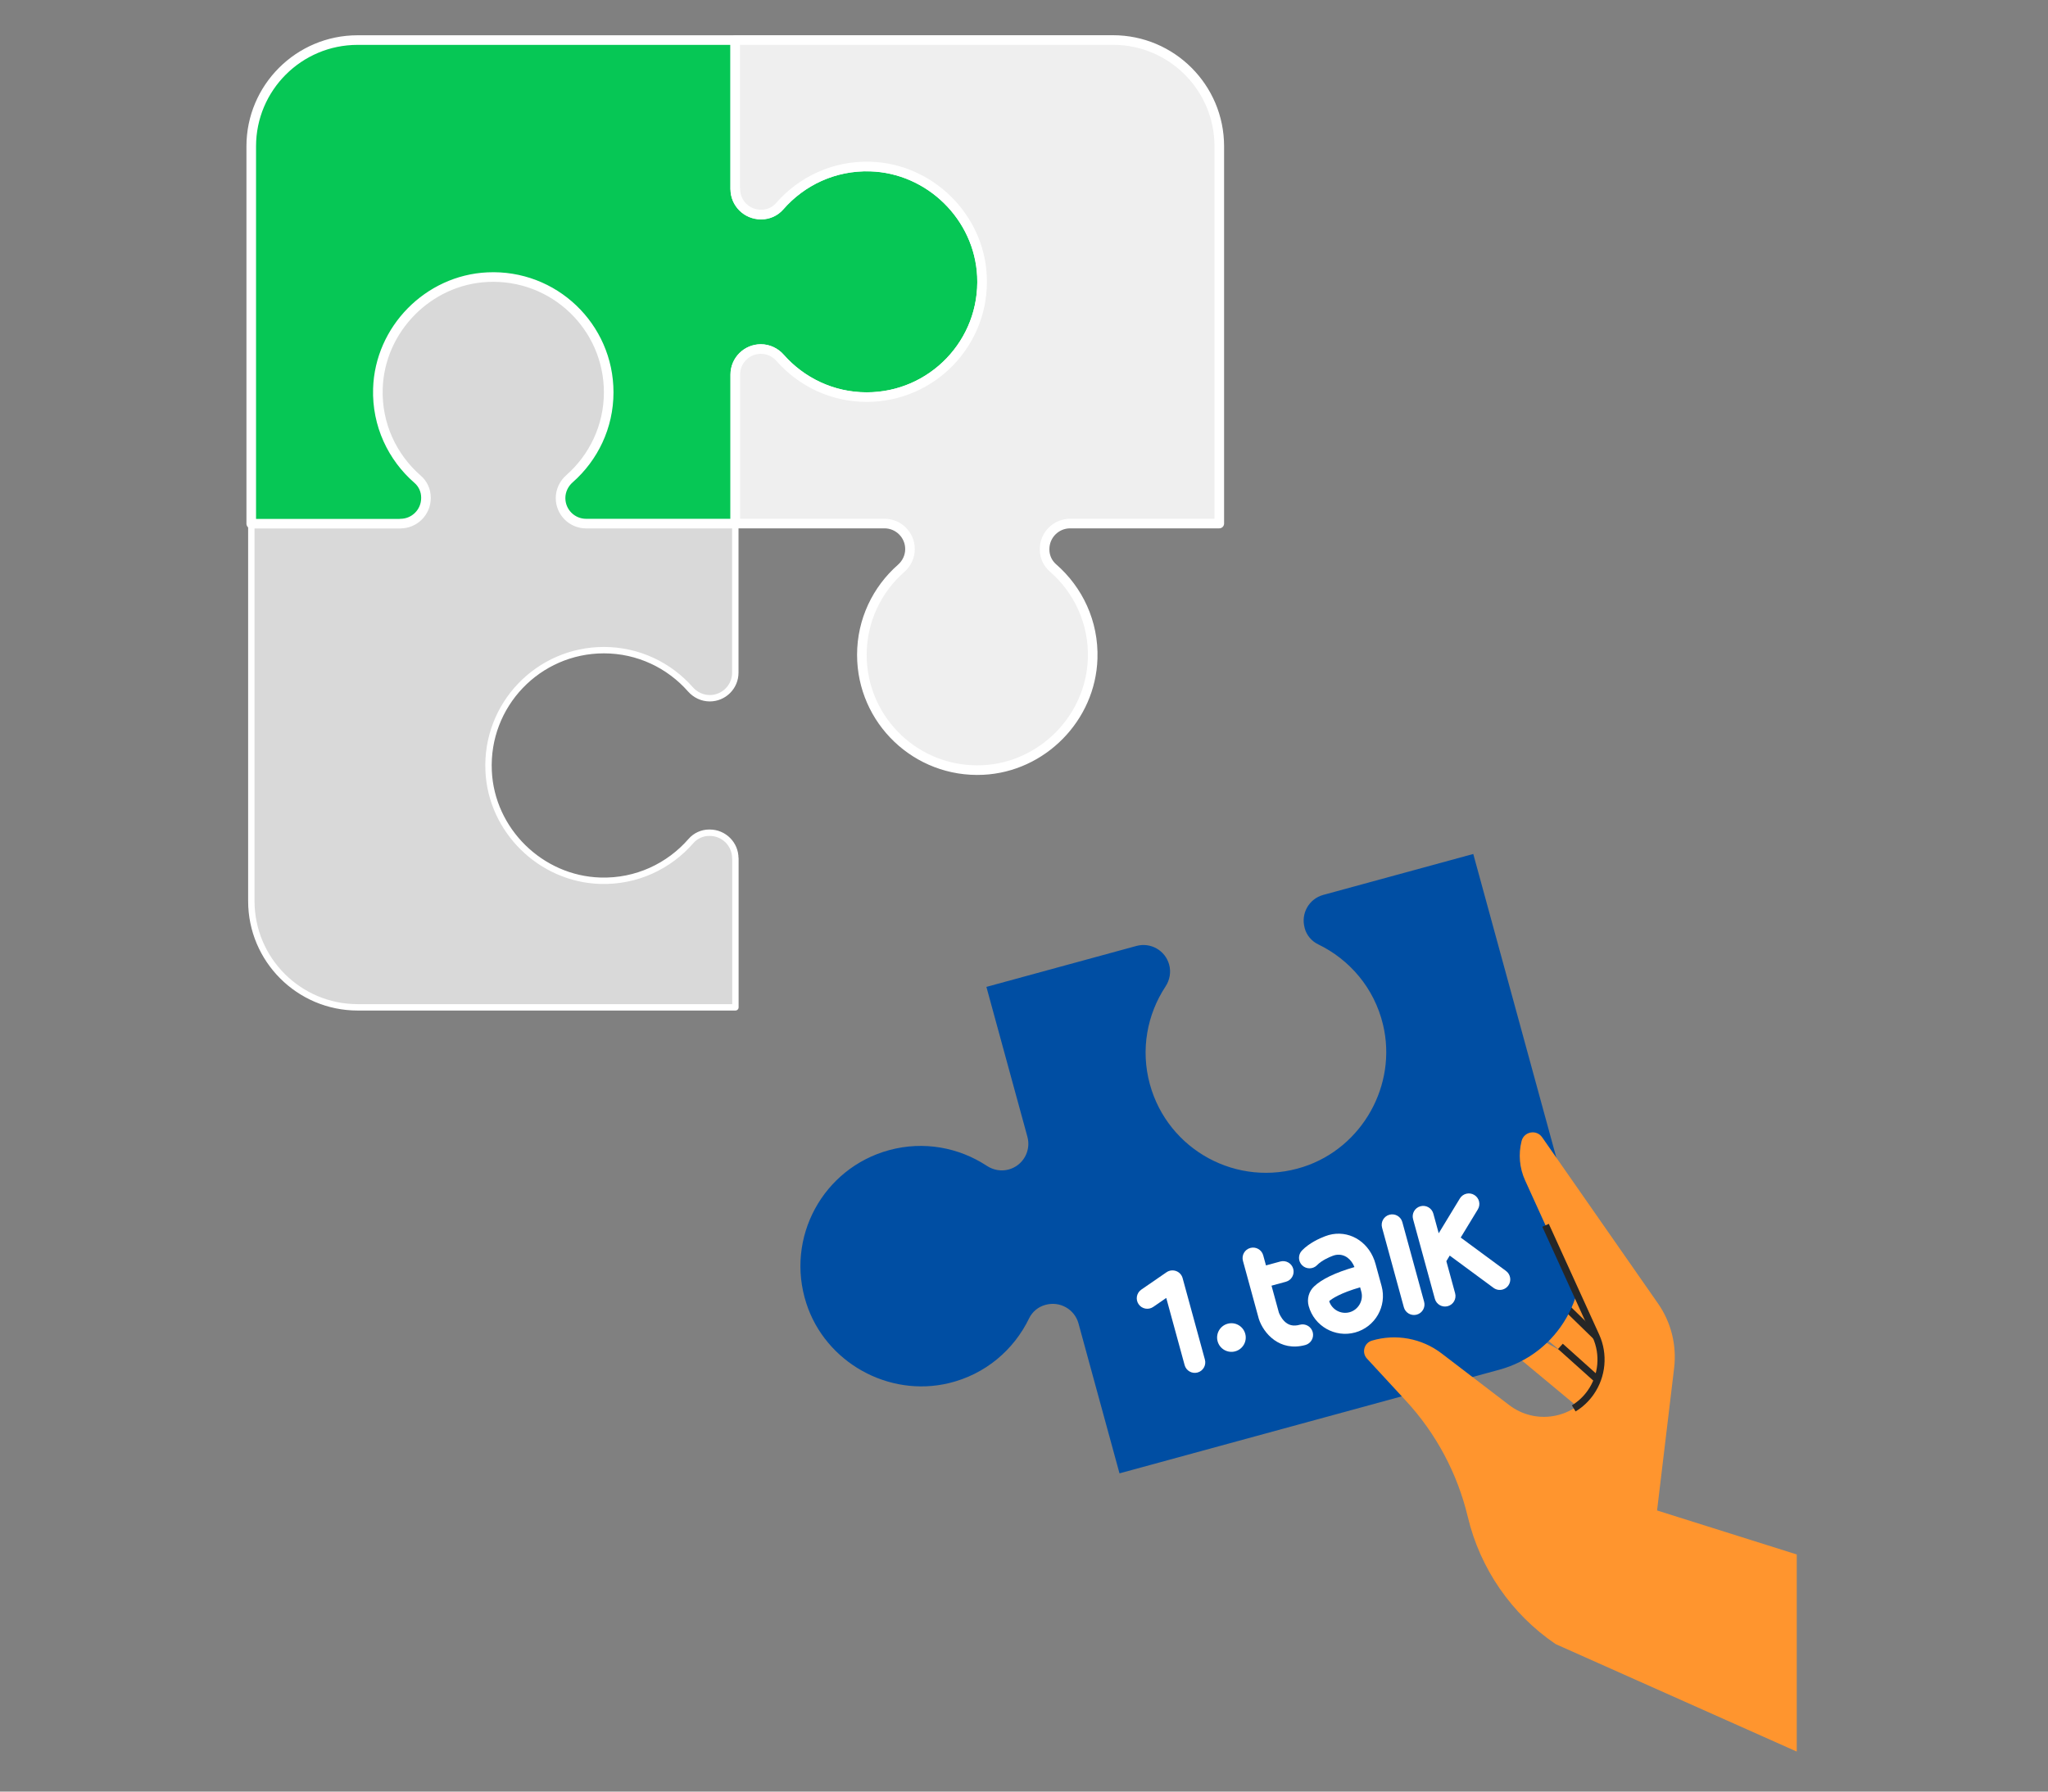
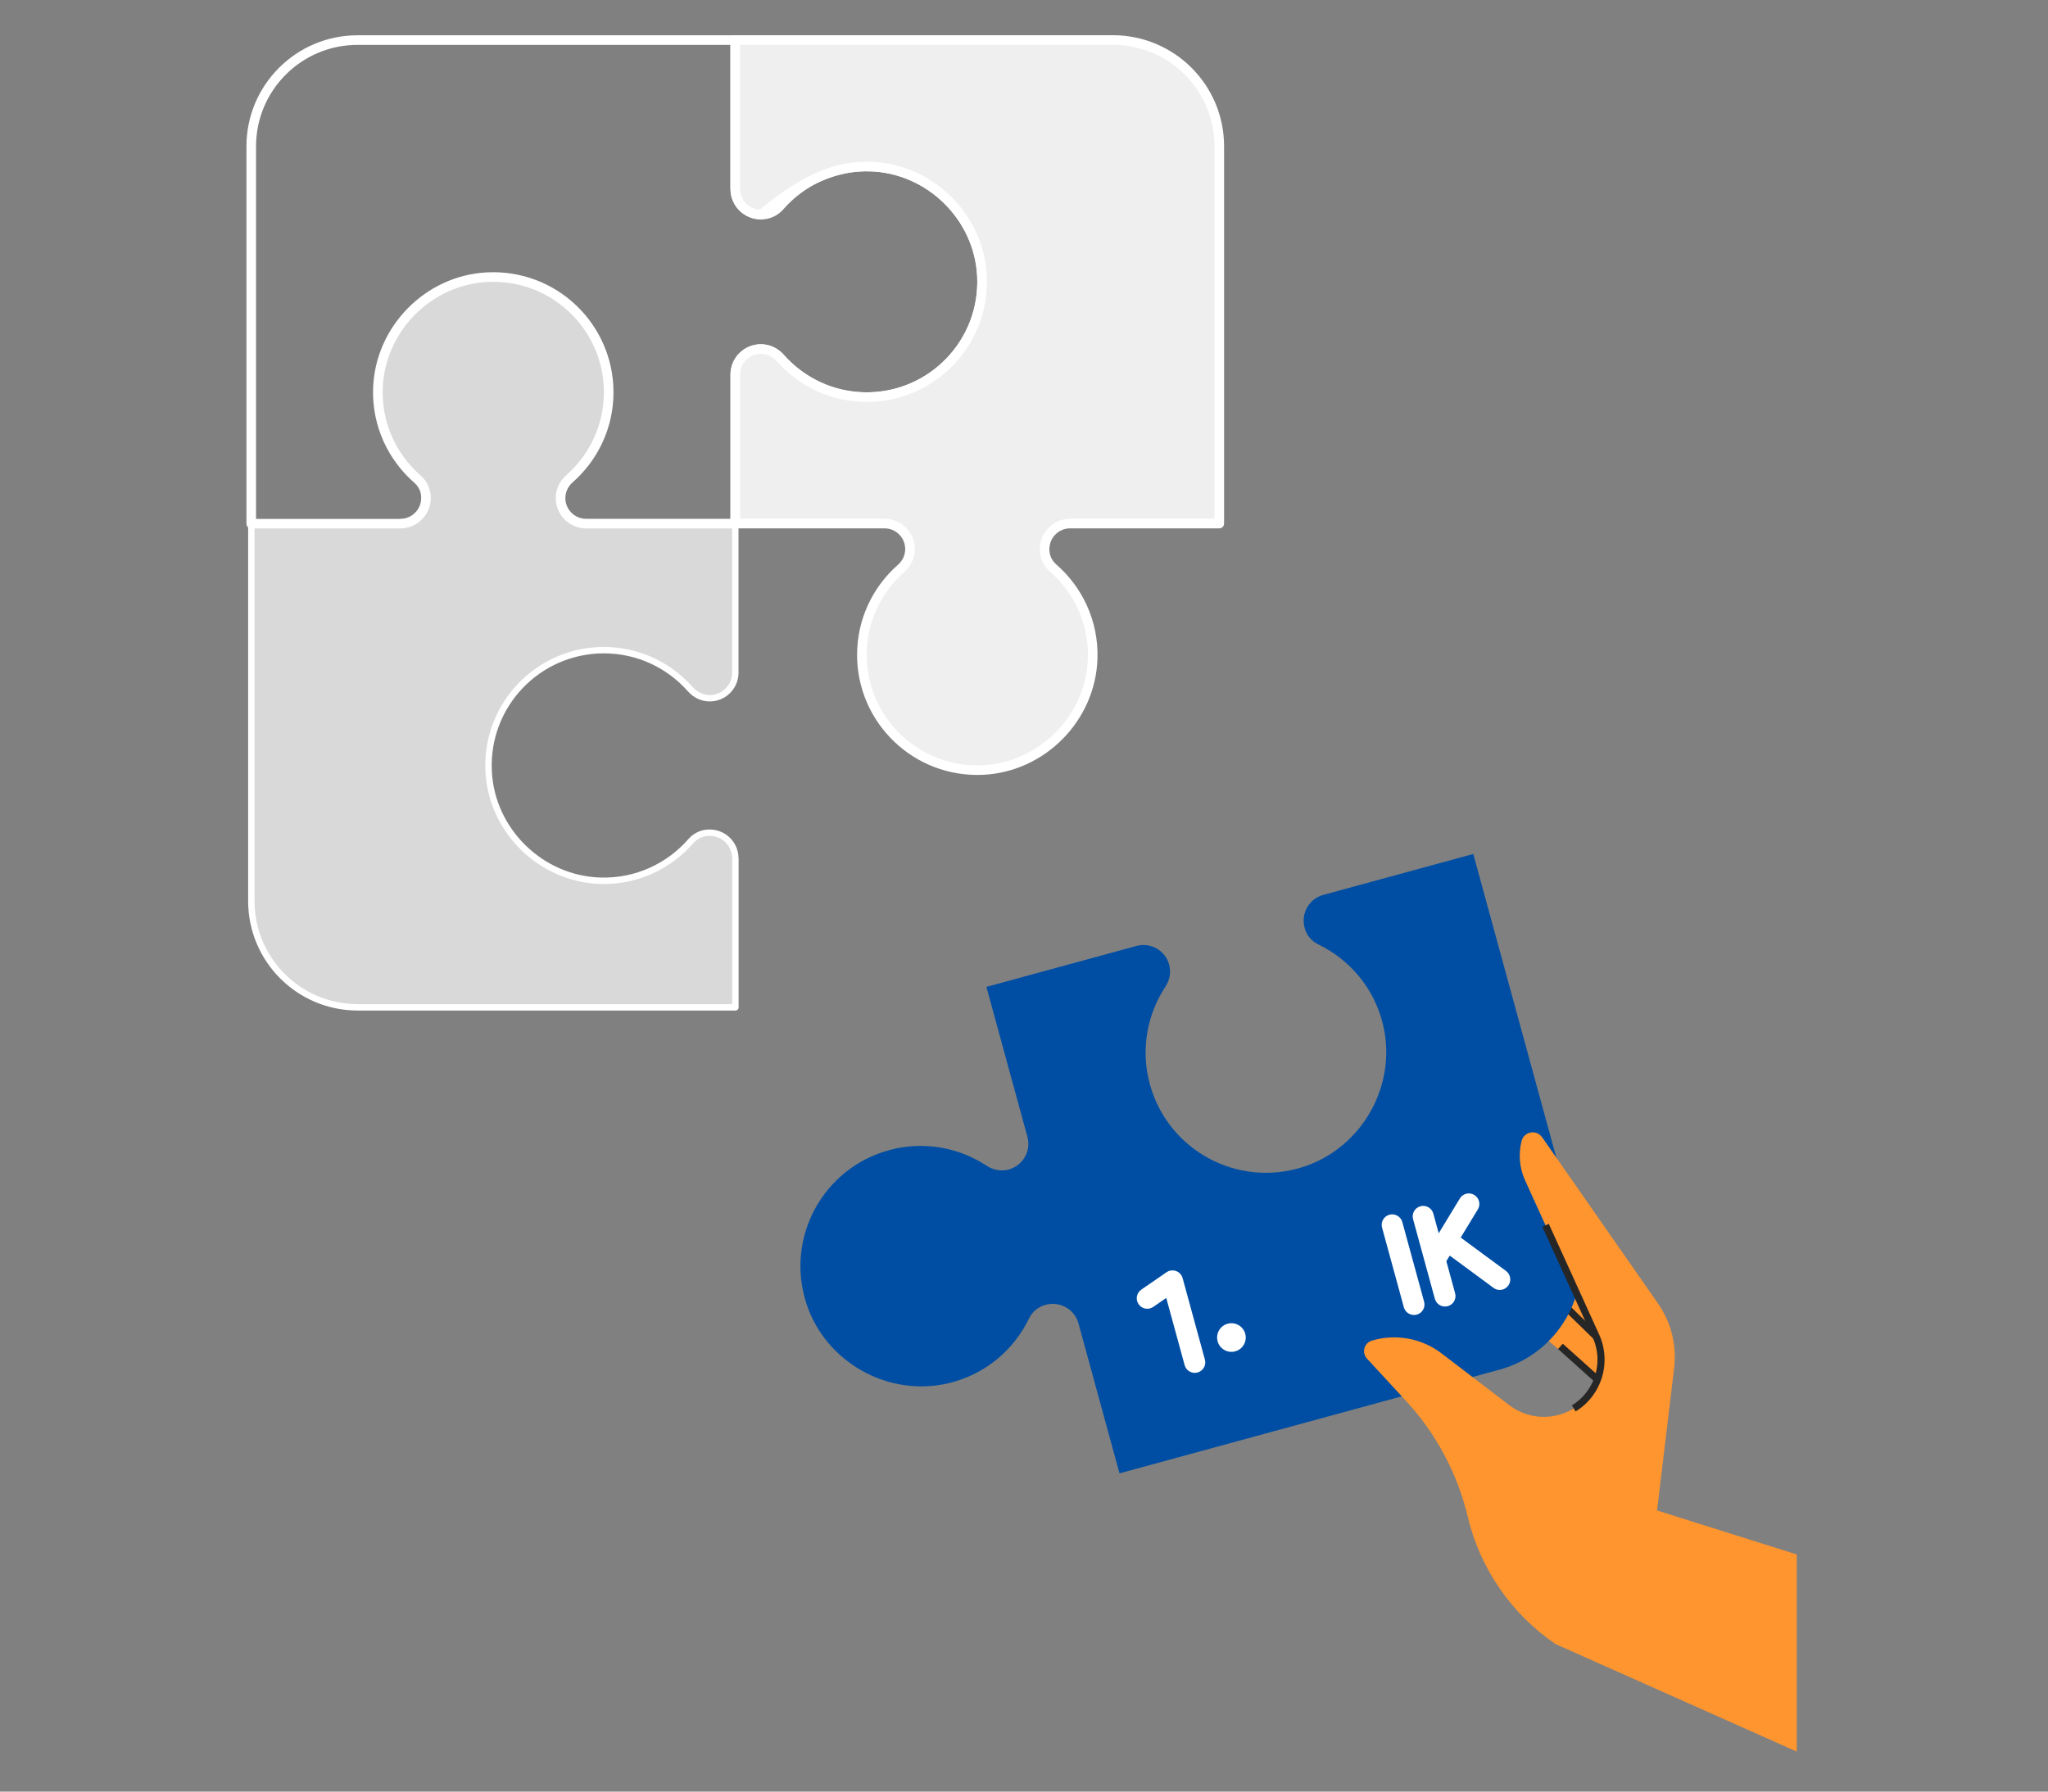
<svg xmlns="http://www.w3.org/2000/svg" width="640" height="560" viewBox="0 0 640 560" fill="none">
  <rect x="0" y="0" width="640" height="560" fill="#808080" stroke="none" />
  <path d="M229.785 268.268C229.785 263.855 226.211 260.283 221.775 260.283H221.625C219.442 260.283 217.349 261.234 215.917 262.885C209.069 270.749 198.896 275.642 187.581 275.292C168.998 274.722 153.558 259.573 152.697 241.022C151.726 220.309 168.217 203.219 188.723 203.219C199.487 203.219 209.149 207.972 215.747 215.456C217.289 217.207 219.472 218.248 221.795 218.248C226.211 218.248 229.785 214.676 229.785 210.263V163.696H183.186C178.77 163.696 175.196 160.123 175.196 155.711C175.196 153.389 176.227 151.208 177.989 149.667C185.479 143.073 190.235 133.418 190.235 122.661C190.235 102.169 173.133 85.679 152.407 86.66C133.843 87.55 118.684 102.949 118.113 121.52C117.753 132.827 122.659 142.993 130.529 149.837C132.181 151.278 133.132 153.369 133.132 155.541V155.691C133.132 160.123 129.558 163.696 125.142 163.696H78.543V281.646C78.543 299.987 93.432 314.866 111.785 314.866H229.815V268.298L229.785 268.268Z" fill="#D9D9D9" stroke="white" stroke-width="2" stroke-linecap="round" stroke-linejoin="round" />
-   <path d="M125.122 163.665C129.538 163.665 133.112 160.093 133.112 155.661V155.51C133.112 153.329 132.161 151.238 130.509 149.807C122.639 142.963 117.743 132.797 118.093 121.49C118.664 102.919 133.823 87.49 152.387 86.629C173.113 85.659 190.215 102.139 190.215 122.631C190.215 133.387 185.459 143.043 177.969 149.637C176.217 151.178 175.176 153.359 175.176 155.681C175.176 160.093 178.75 163.665 183.166 163.665H229.765V117.098C229.765 112.685 233.34 109.113 237.755 109.113C240.078 109.113 242.261 110.143 243.803 111.905C250.401 119.389 260.064 124.142 270.827 124.142C291.333 124.142 307.834 107.052 306.853 86.339C305.962 67.788 290.552 52.639 271.969 52.069C260.654 51.709 250.481 56.612 243.633 64.476C242.191 66.127 240.098 67.078 237.925 67.078H237.775C233.34 67.078 229.765 63.506 229.765 59.093V12.525H111.755C93.402 12.525 78.513 27.404 78.513 45.745V163.695H125.112L125.122 163.665Z" fill="#06C755" stroke="white" stroke-width="2" stroke-linecap="round" stroke-linejoin="round" />
  <path d="M125.122 163.665C129.538 163.665 133.112 160.093 133.112 155.661V155.51C133.112 153.329 132.161 151.238 130.509 149.807C122.639 142.963 117.743 132.797 118.093 121.49C118.664 102.919 133.823 87.49 152.387 86.629C173.113 85.659 190.215 102.139 190.215 122.631C190.215 133.387 185.459 143.043 177.969 149.637C176.217 151.178 175.176 153.359 175.176 155.681C175.176 160.093 178.75 163.665 183.166 163.665H229.765V117.098C229.765 112.685 233.34 109.113 237.755 109.113C240.078 109.113 242.261 110.143 243.803 111.905C250.401 119.389 260.064 124.142 270.827 124.142C291.333 124.142 307.834 107.052 306.853 86.339C305.962 67.788 290.552 52.639 271.969 52.069C260.654 51.709 250.481 56.612 243.633 64.476C242.191 66.127 240.098 67.078 237.925 67.078H237.775C233.34 67.078 229.765 63.506 229.765 59.093V12.525H111.755C93.402 12.525 78.513 27.404 78.513 45.745V163.695H125.112L125.122 163.665Z" stroke="white" stroke-width="3" stroke-linecap="round" stroke-linejoin="round" />
-   <path d="M229.785 59.074C229.785 63.486 233.36 67.058 237.795 67.058H237.945C240.128 67.058 242.221 66.108 243.653 64.457C250.501 56.592 260.674 51.699 271.989 52.049C290.572 52.62 306.012 67.769 306.873 86.32C307.844 107.032 291.353 124.122 270.847 124.122C260.084 124.122 250.421 119.369 243.823 111.885C242.281 110.134 240.098 109.093 237.775 109.093C233.36 109.093 229.785 112.665 229.785 117.078V163.646H276.384C280.8 163.646 284.374 167.218 284.374 171.631C284.374 173.952 283.343 176.133 281.581 177.674C274.091 184.268 269.335 193.924 269.335 204.68C269.335 225.172 286.437 241.662 307.163 240.682C325.727 239.791 340.886 224.392 341.457 205.821C341.817 194.514 336.911 184.348 329.041 177.504C327.389 176.063 326.438 173.972 326.438 171.801V171.651C326.438 167.218 330.012 163.646 334.428 163.646H381.027V45.726C381.027 27.385 366.138 12.506 347.785 12.506H229.755V59.074H229.785Z" fill="#EFEFEF" stroke="white" stroke-width="3" stroke-linecap="round" stroke-linejoin="round" />
+   <path d="M229.785 59.074C229.785 63.486 233.36 67.058 237.795 67.058H237.945C250.501 56.592 260.674 51.699 271.989 52.049C290.572 52.62 306.012 67.769 306.873 86.32C307.844 107.032 291.353 124.122 270.847 124.122C260.084 124.122 250.421 119.369 243.823 111.885C242.281 110.134 240.098 109.093 237.775 109.093C233.36 109.093 229.785 112.665 229.785 117.078V163.646H276.384C280.8 163.646 284.374 167.218 284.374 171.631C284.374 173.952 283.343 176.133 281.581 177.674C274.091 184.268 269.335 193.924 269.335 204.68C269.335 225.172 286.437 241.662 307.163 240.682C325.727 239.791 340.886 224.392 341.457 205.821C341.817 194.514 336.911 184.348 329.041 177.504C327.389 176.063 326.438 173.972 326.438 171.801V171.651C326.438 167.218 330.012 163.646 334.428 163.646H381.027V45.726C381.027 27.385 366.138 12.506 347.785 12.506H229.755V59.074H229.785Z" fill="#EFEFEF" stroke="white" stroke-width="3" stroke-linecap="round" stroke-linejoin="round" />
  <path d="M510.112 406.46L467.227 371.059C465.145 369.338 462.001 370.859 462.051 373.56C462.141 377.282 463.483 380.865 465.876 383.726L496.174 419.788C499.689 423.98 500.77 429.694 499.038 434.867C500.57 434.777 502.112 434.627 503.664 434.366C509.701 433.386 515.249 431.205 520.125 428.113L519.244 422.439C518.282 416.156 515.018 410.462 510.102 406.45L510.112 406.46Z" fill="#FF952E" />
  <path d="M515.939 420.748L467.438 393.522C465.085 392.201 462.251 394.253 462.802 396.904C463.543 400.556 465.525 403.848 468.389 406.23L504.625 436.338C508.83 439.83 521.506 423.82 515.949 420.748H515.939Z" fill="#FF952E" />
-   <path d="M507.879 433.536L471.853 413.304C470.101 412.314 467.998 413.845 468.399 415.806C468.95 418.527 470.422 420.959 472.554 422.73L499.468 445.103C502.602 447.705 512.004 435.818 507.879 433.536Z" fill="#FF952E" />
  <path d="M482.013 399.852L480.461 401.442L497.955 418.485L499.507 416.894L482.013 399.852Z" fill="#262626" />
  <path d="M488.37 420.006L486.885 421.659L498.226 431.832L499.711 430.179L488.37 420.006Z" fill="#262626" />
  <path d="M407.679 289.989L407.719 290.134C408.318 292.325 409.85 294.169 411.907 295.163C421.699 299.888 429.433 308.774 432.185 320.244C436.726 339.089 425.719 358.765 407.278 364.732C386.703 371.395 364.969 359.514 359.33 338.893C356.371 328.071 358.496 317.054 364.215 308.366C365.558 306.33 366.001 303.853 365.362 301.517C364.151 297.086 359.598 294.48 355.16 295.67L308.251 308.473L321.063 355.323C322.277 359.764 319.667 364.335 315.224 365.548C312.887 366.186 310.409 365.742 308.371 364.399C299.677 358.68 288.655 356.553 277.828 359.508C257.199 365.138 245.318 386.857 251.991 407.424C257.963 425.848 277.661 436.853 296.508 432.332C307.983 429.584 316.864 421.869 321.595 412.071C322.59 410.015 324.434 408.485 326.626 407.886L326.771 407.847C331.233 406.629 335.817 409.237 337.032 413.678L349.844 460.528L468.549 428.131C487.005 423.094 497.893 404.042 492.845 385.584L460.397 266.928L413.498 279.728C409.07 280.957 406.476 285.514 407.693 289.964L407.679 289.989Z" fill="#004EA3" />
-   <path d="M423.471 416.498C417.194 418.211 410.68 414.501 408.961 408.217C408.359 406.016 409.004 403.671 410.644 402.114C413.056 399.817 417.293 397.779 423.266 396.055C422.383 393.775 420.311 391.778 417.463 392.255C417.156 392.307 416.801 392.414 416.397 392.566C415.428 392.934 413.022 393.964 411.59 395.444C410.327 396.744 408.251 396.781 406.941 395.52C405.631 394.259 405.603 392.182 406.863 390.873C409.119 388.535 412.325 387.09 414.045 386.434C414.871 386.115 415.634 385.907 416.376 385.777C422.438 384.756 428.102 388.656 429.852 395.057L431.751 401.998C433.467 408.272 429.758 414.783 423.471 416.498ZM415.366 406.707C416.216 409.359 419.026 410.906 421.739 410.166C424.453 409.425 426.169 406.519 425.409 403.739L425.037 402.377C418.847 404.181 416.295 405.894 415.366 406.707Z" fill="white" />
  <path d="M374.233 429.007C372.485 429.484 370.678 428.453 370.2 426.706L364.455 405.7L360.386 408.502C358.893 409.532 356.85 409.155 355.819 407.663C354.788 406.17 355.164 404.128 356.656 403.098L364.541 397.668C365.415 397.067 366.529 396.929 367.53 397.289C368.534 397.658 369.287 398.479 369.57 399.512L376.534 424.977C377.012 426.724 375.981 428.531 374.233 429.007Z" fill="white" />
  <path d="M386.001 422.39C388.385 421.74 389.79 419.28 389.138 416.897C388.486 414.514 386.025 413.109 383.641 413.76C381.257 414.41 379.852 416.87 380.504 419.253C381.156 421.636 383.617 423.041 386.001 422.39Z" fill="white" />
-   <path d="M406.19 414.079C404.172 414.63 402.619 414.265 401.322 412.939C400.254 411.84 399.729 410.49 399.646 410.263L397.35 401.865L401.84 400.64C403.587 400.163 404.619 398.356 404.141 396.609C403.663 394.862 401.855 393.83 400.108 394.307L395.618 395.533L394.754 392.376C394.277 390.629 392.469 389.597 390.721 390.074C388.974 390.551 387.942 392.357 388.42 394.105L393.373 412.214C394.81 416.708 399.859 422.612 407.922 420.412C409.669 419.935 410.701 418.128 410.223 416.381C409.745 414.634 407.937 413.602 406.19 414.079Z" fill="white" />
  <path d="M442.735 410.916C440.987 411.393 439.18 410.361 438.703 408.614L431.895 383.72C431.417 381.973 432.448 380.166 434.196 379.689C435.943 379.213 437.75 380.244 438.228 381.991L445.036 406.885C445.514 408.633 444.482 410.439 442.735 410.916Z" fill="white" />
  <path d="M470.64 397.273L456.47 386.824L461.824 378.018C462.769 376.463 462.27 374.452 460.715 373.507C459.159 372.562 457.147 373.059 456.202 374.614L449.597 385.483L447.918 379.344C447.44 377.596 445.632 376.565 443.884 377.042C442.136 377.519 441.105 379.325 441.583 381.072L448.392 405.969C448.87 407.716 450.678 408.748 452.426 408.271C454.173 407.794 455.205 405.988 454.727 404.24L451.984 394.21L453.041 392.459L466.729 402.552C467.573 403.173 468.613 403.335 469.55 403.079C470.236 402.892 470.87 402.48 471.323 401.859C472.399 400.404 472.084 398.342 470.627 397.266L470.64 397.273Z" fill="white" />
  <path d="M561.477 485.877L517.832 472.129L523.169 427.572C524.02 420.408 522.187 413.184 518.032 407.3L481.916 355.479C480.164 352.958 476.259 353.668 475.498 356.64C474.457 360.742 474.827 365.075 476.589 368.937L498.727 417.646C501.331 423.39 500.73 430.094 497.095 435.257C491.268 443.572 479.693 445.363 471.623 439.189L450.496 423.039C444.308 418.307 436.218 416.816 428.728 419.037C426.285 419.757 425.454 422.799 427.177 424.66L439.342 437.838C448.794 448.074 455.452 460.572 458.687 474.13C462.551 490.339 472.334 504.518 486.131 513.893L561.487 547.493V485.887H561.477V485.877Z" fill="#FF952E" />
  <path d="M492.369 441.17L491.218 439.269C493.18 438.068 494.863 436.497 496.194 434.586C499.579 429.763 500.159 423.429 497.726 418.076L481.976 383.456L483.999 382.535L499.749 417.156C502.512 423.229 501.841 430.394 498.017 435.867C496.505 438.028 494.612 439.819 492.379 441.17H492.369Z" fill="#262626" />
</svg>